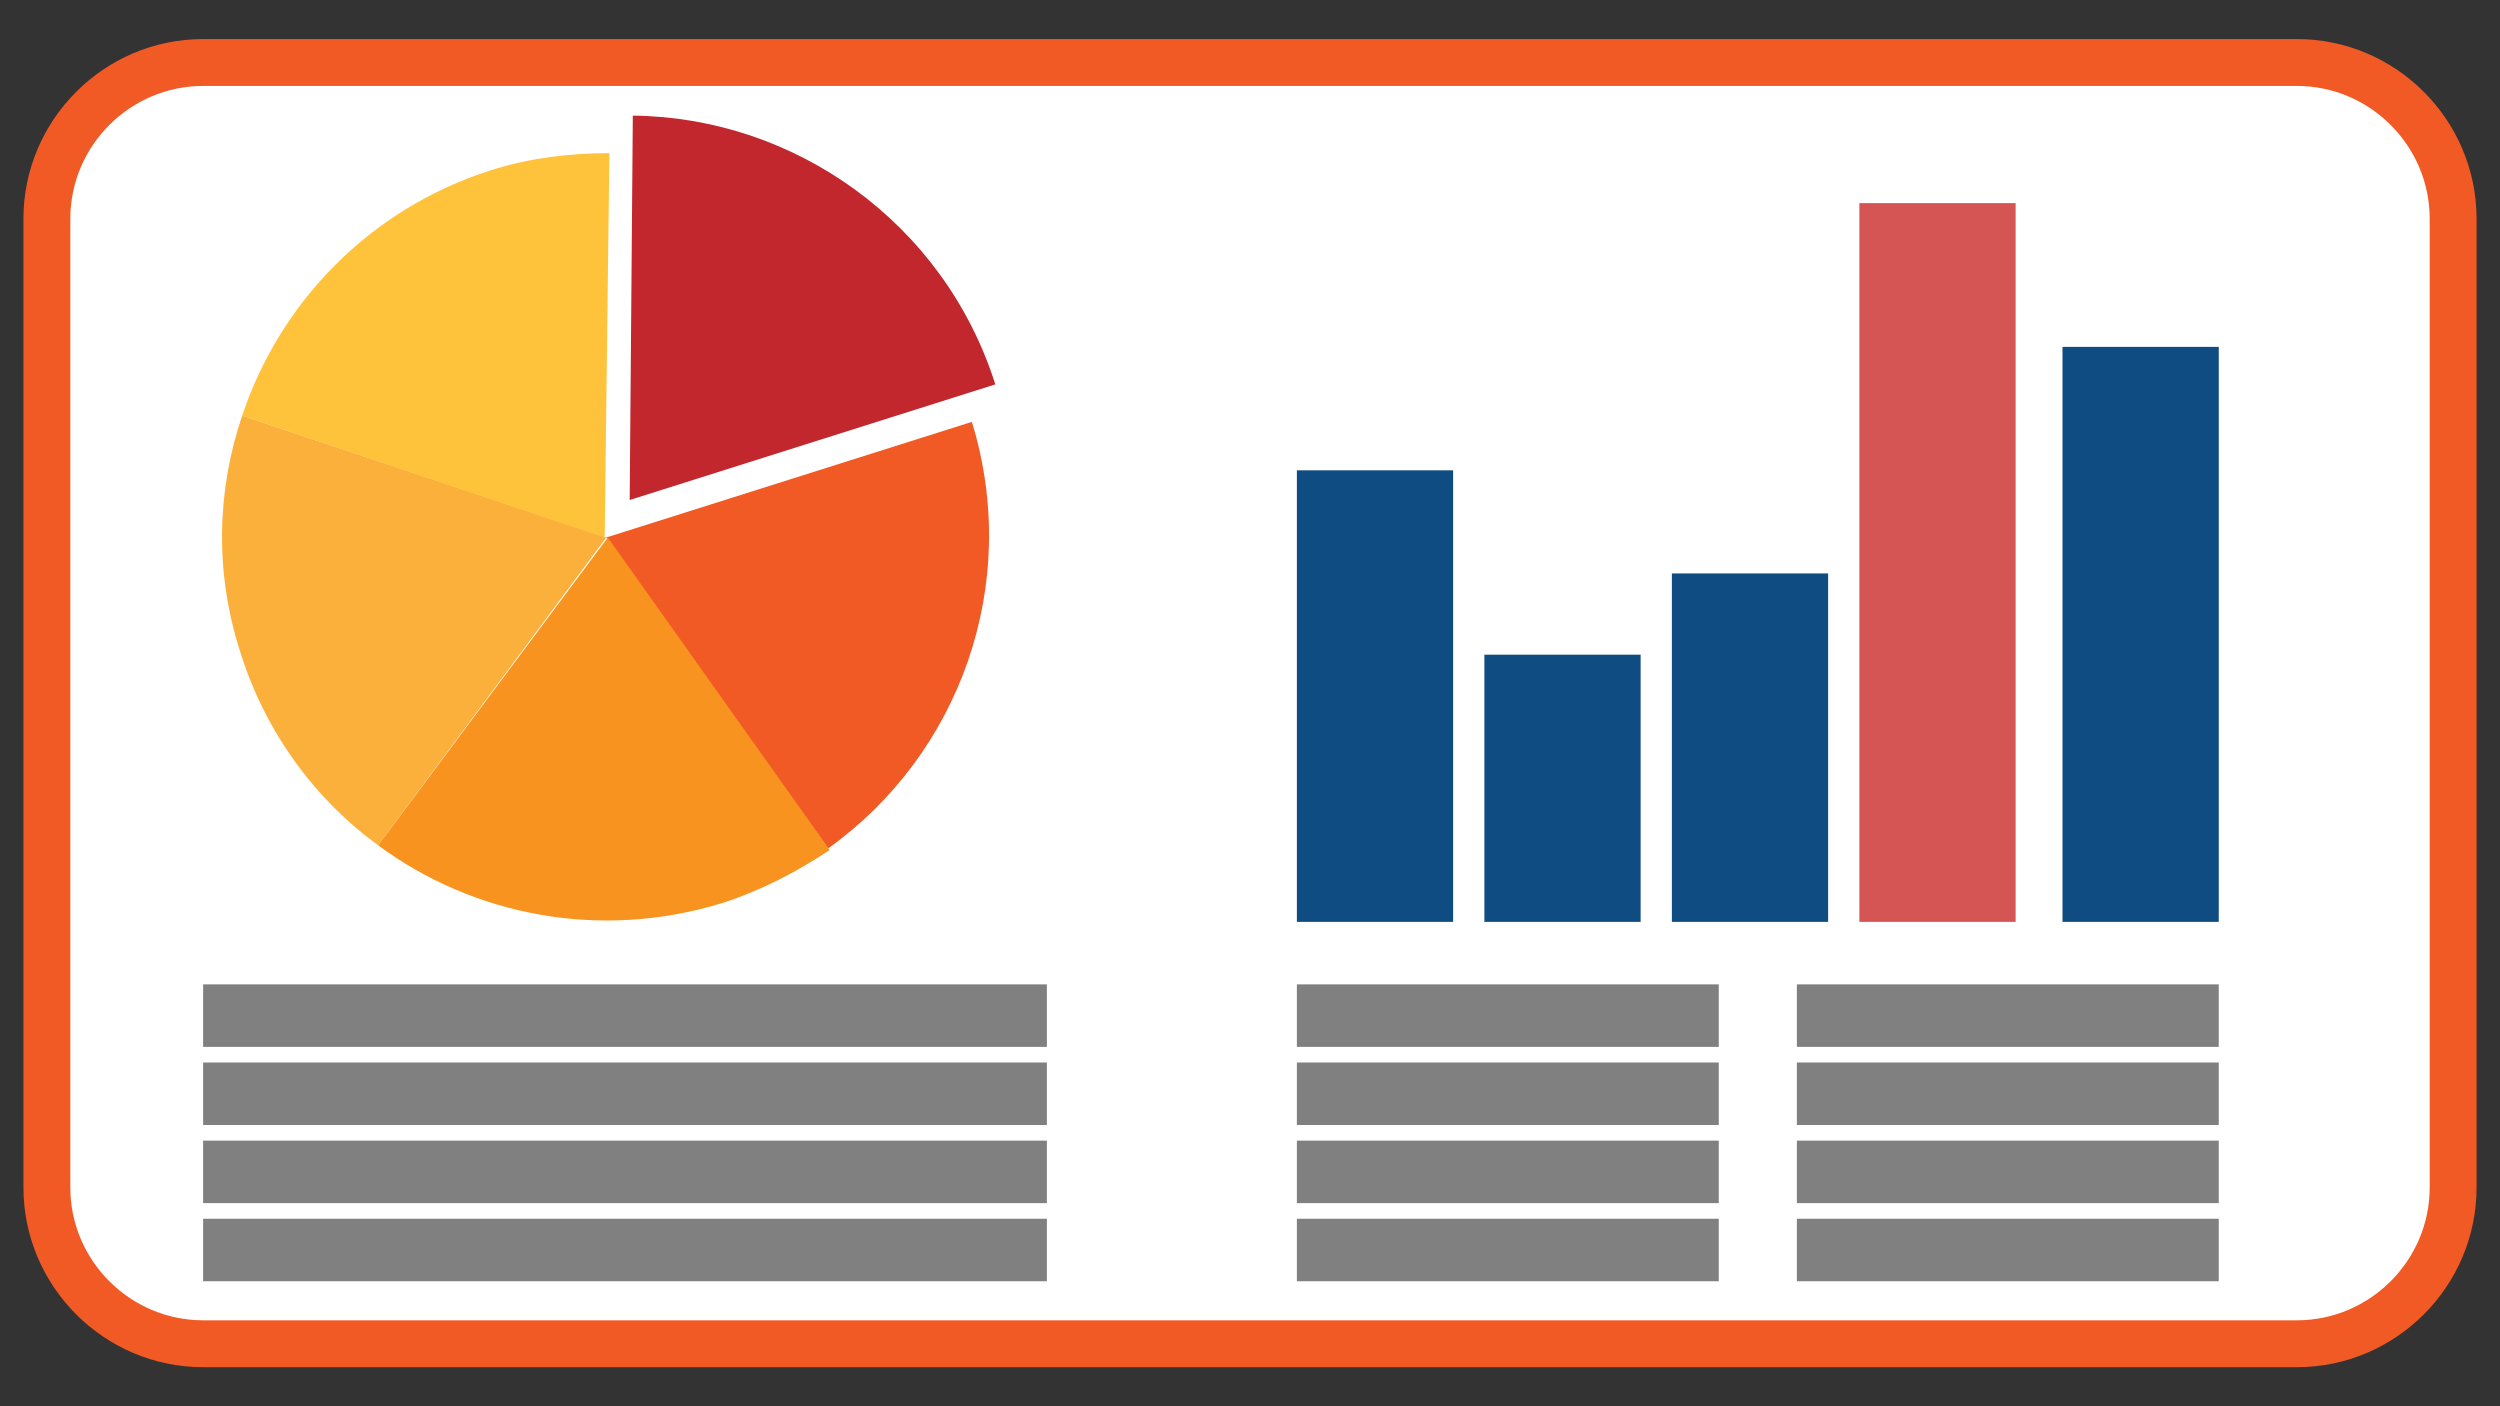
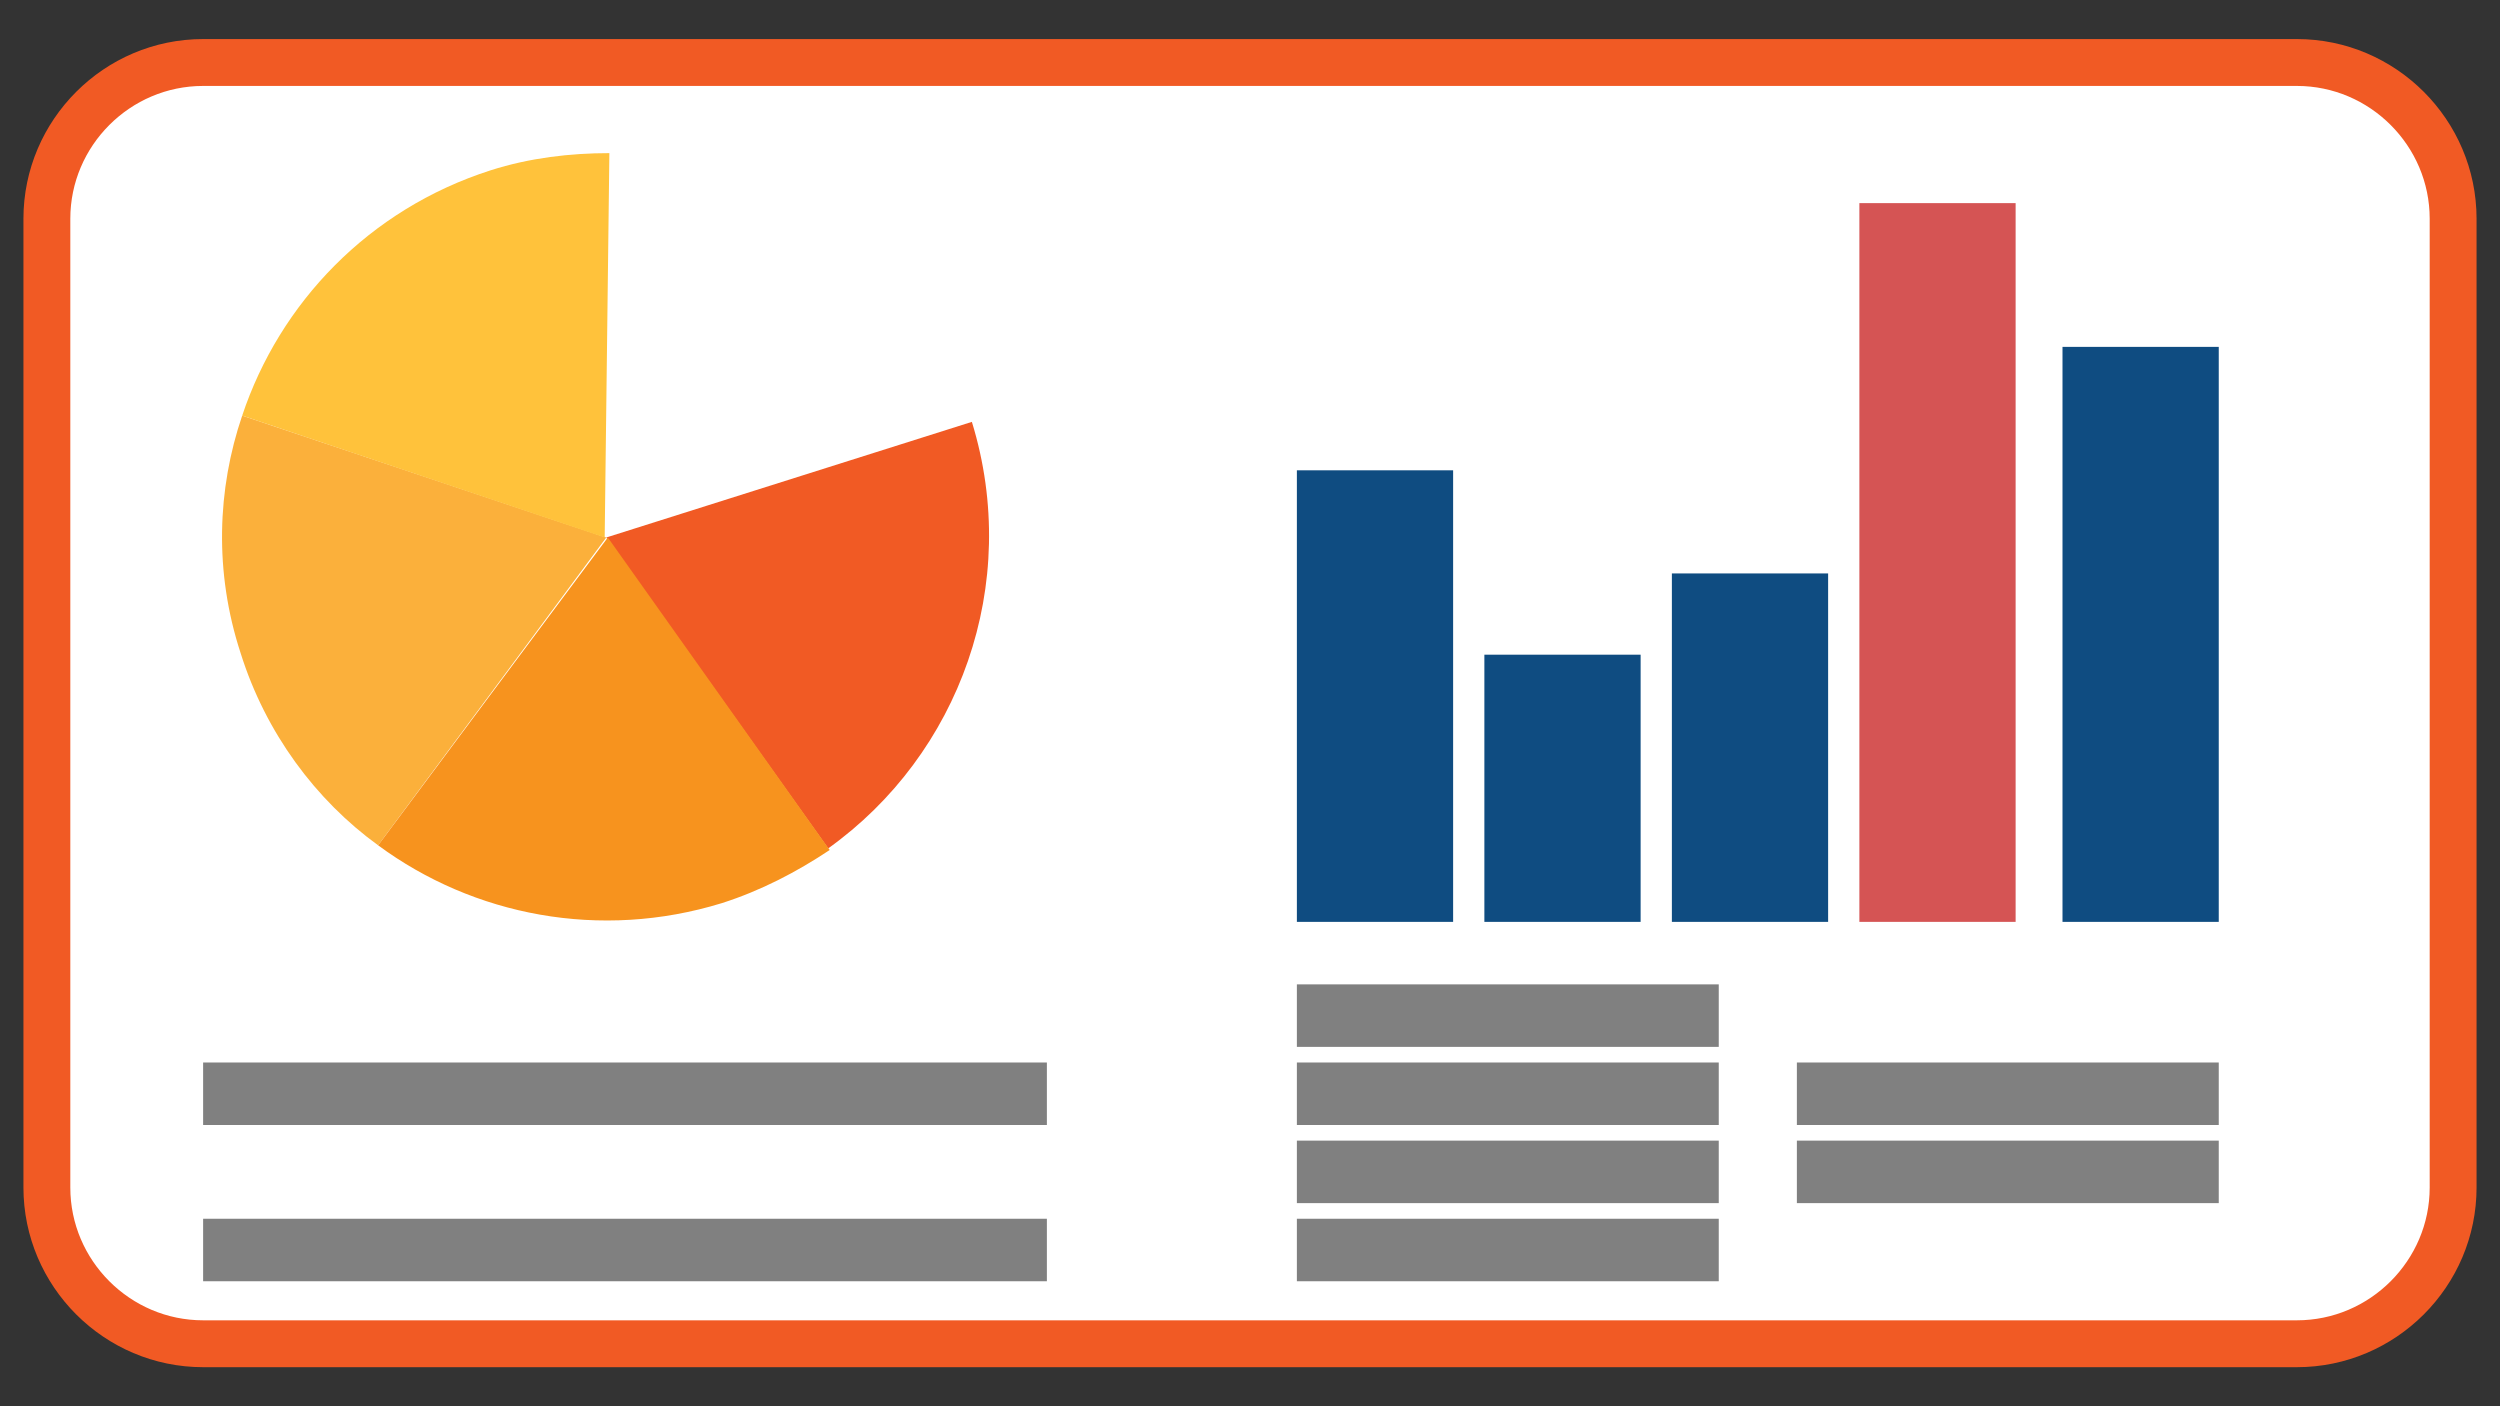
<svg xmlns="http://www.w3.org/2000/svg" version="1.1" id="Layer_1" x="0px" y="0px" viewBox="0 0 160 90" style="enable-background:new 0 0 160 90;" xml:space="preserve">
  <rect x="0" y="0" width="160" height="90" fill="#333333" stroke="none" />
  <style type="text/css">
	.Drop_x0020_Shadow{fill:none;}
	.Thick_x0020_Blue_x0020_Neon{fill:none;stroke:#0073BC;stroke-width:10;stroke-linecap:round;stroke-linejoin:round;}
	.Illuminating_x0020_Aqua{fill:url(#SVGID_1_);stroke:#FFFFFF;stroke-width:0.25;stroke-miterlimit:1;}
	.Black_x0020_Highlight{fill:url(#SVGID_2_);stroke:#FFFFFF;stroke-width:0.363;stroke-miterlimit:1;}
	.Bugaboo_GS{fill-rule:evenodd;clip-rule:evenodd;fill:#FFDD00;}
	.st0{fill:#FFFFFF;stroke:#F15A24;stroke-width:3;stroke-miterlimit:10;}
	.st1{fill:#808080;}
	.st2{fill:#0F4C81;}
	.st3{fill:#D55454;}
	.st4{fill:#FBB03B;}
	.st5{fill:#F15A24;}
	.st6{fill:#F7931E;}
	.st7{fill:#FFC23B;}
	.st8{fill:#C1272D;}
</style>
  <linearGradient id="SVGID_1_" gradientUnits="userSpaceOnUse" x1="0" y1="0" x2="6.123234e-17" y2="-1">
    <stop offset="0" style="stop-color:#1D59F4" />
    <stop offset="0.618" style="stop-color:#2D65EE" />
    <stop offset="0.629" style="stop-color:#3864F3" />
    <stop offset="0.983" style="stop-color:#00DDFC" />
  </linearGradient>
  <linearGradient id="SVGID_2_" gradientUnits="userSpaceOnUse" x1="0" y1="0" x2="6.123234e-17" y2="-1">
    <stop offset="0" style="stop-color:#060606" />
    <stop offset="0.618" style="stop-color:#000000" />
    <stop offset="0.629" style="stop-color:#000000" />
    <stop offset="0.983" style="stop-color:#000000" />
  </linearGradient>
  <path class="st0" d="M147,86H13C7.5,86,3,81.5,3,76V14C3,8.5,7.5,4,13,4h134c5.5,0,10,4.5,10,10v62C157,81.5,152.5,86,147,86z" />
-   <rect x="13" y="73" class="st1" width="54" height="4" />
  <rect x="13" y="78" class="st1" width="54" height="4" />
-   <rect x="13" y="63" class="st1" width="54" height="4" />
  <rect x="13" y="68" class="st1" width="54" height="4" />
  <rect x="83" y="63" class="st1" width="27" height="4" />
  <rect x="83" y="68" class="st1" width="27" height="4" />
-   <rect x="115" y="63" class="st1" width="27" height="4" />
  <rect x="115" y="68" class="st1" width="27" height="4" />
  <rect x="83" y="73" class="st1" width="27" height="4" />
  <rect x="83" y="78" class="st1" width="27" height="4" />
  <rect x="115" y="73" class="st1" width="27" height="4" />
-   <rect x="115" y="78" class="st1" width="27" height="4" />
  <rect x="83" y="30.1" class="st2" width="10" height="28.9" />
  <rect x="95" y="41.9" class="st2" width="10" height="17.1" />
  <rect x="107" y="36.7" class="st2" width="10" height="22.3" />
  <rect x="119" y="13" class="st3" width="10" height="46" />
  <rect x="132" y="22.2" class="st2" width="10" height="36.8" />
  <path class="st4" d="M15.5,26.6c-1.6,4.7-1.8,10-0.1,15.2c1.6,5.1,4.8,9.4,8.8,12.3l14.6-19.7L15.5,26.6z" />
  <path class="st5" d="M53,54.3c8.4-6,12.4-16.9,9.2-27.3l-23.4,7.4L53,54.3z" />
  <path class="st6" d="M24.2,54.1c6.1,4.5,14.2,6.1,22,3.7c2.5-0.8,4.8-2,6.9-3.4l-14.2-20L24.2,54.1z" />
  <path class="st7" d="M15.5,26.6l23.2,7.8L39,9.8c-2.5,0-5.1,0.3-7.6,1.1C23.6,13.4,17.9,19.4,15.5,26.6z" />
-   <path class="st8" d="M63.7,24.6C60.4,14.2,50.8,7.5,40.5,7.4L40.3,32L63.7,24.6z" />
</svg>